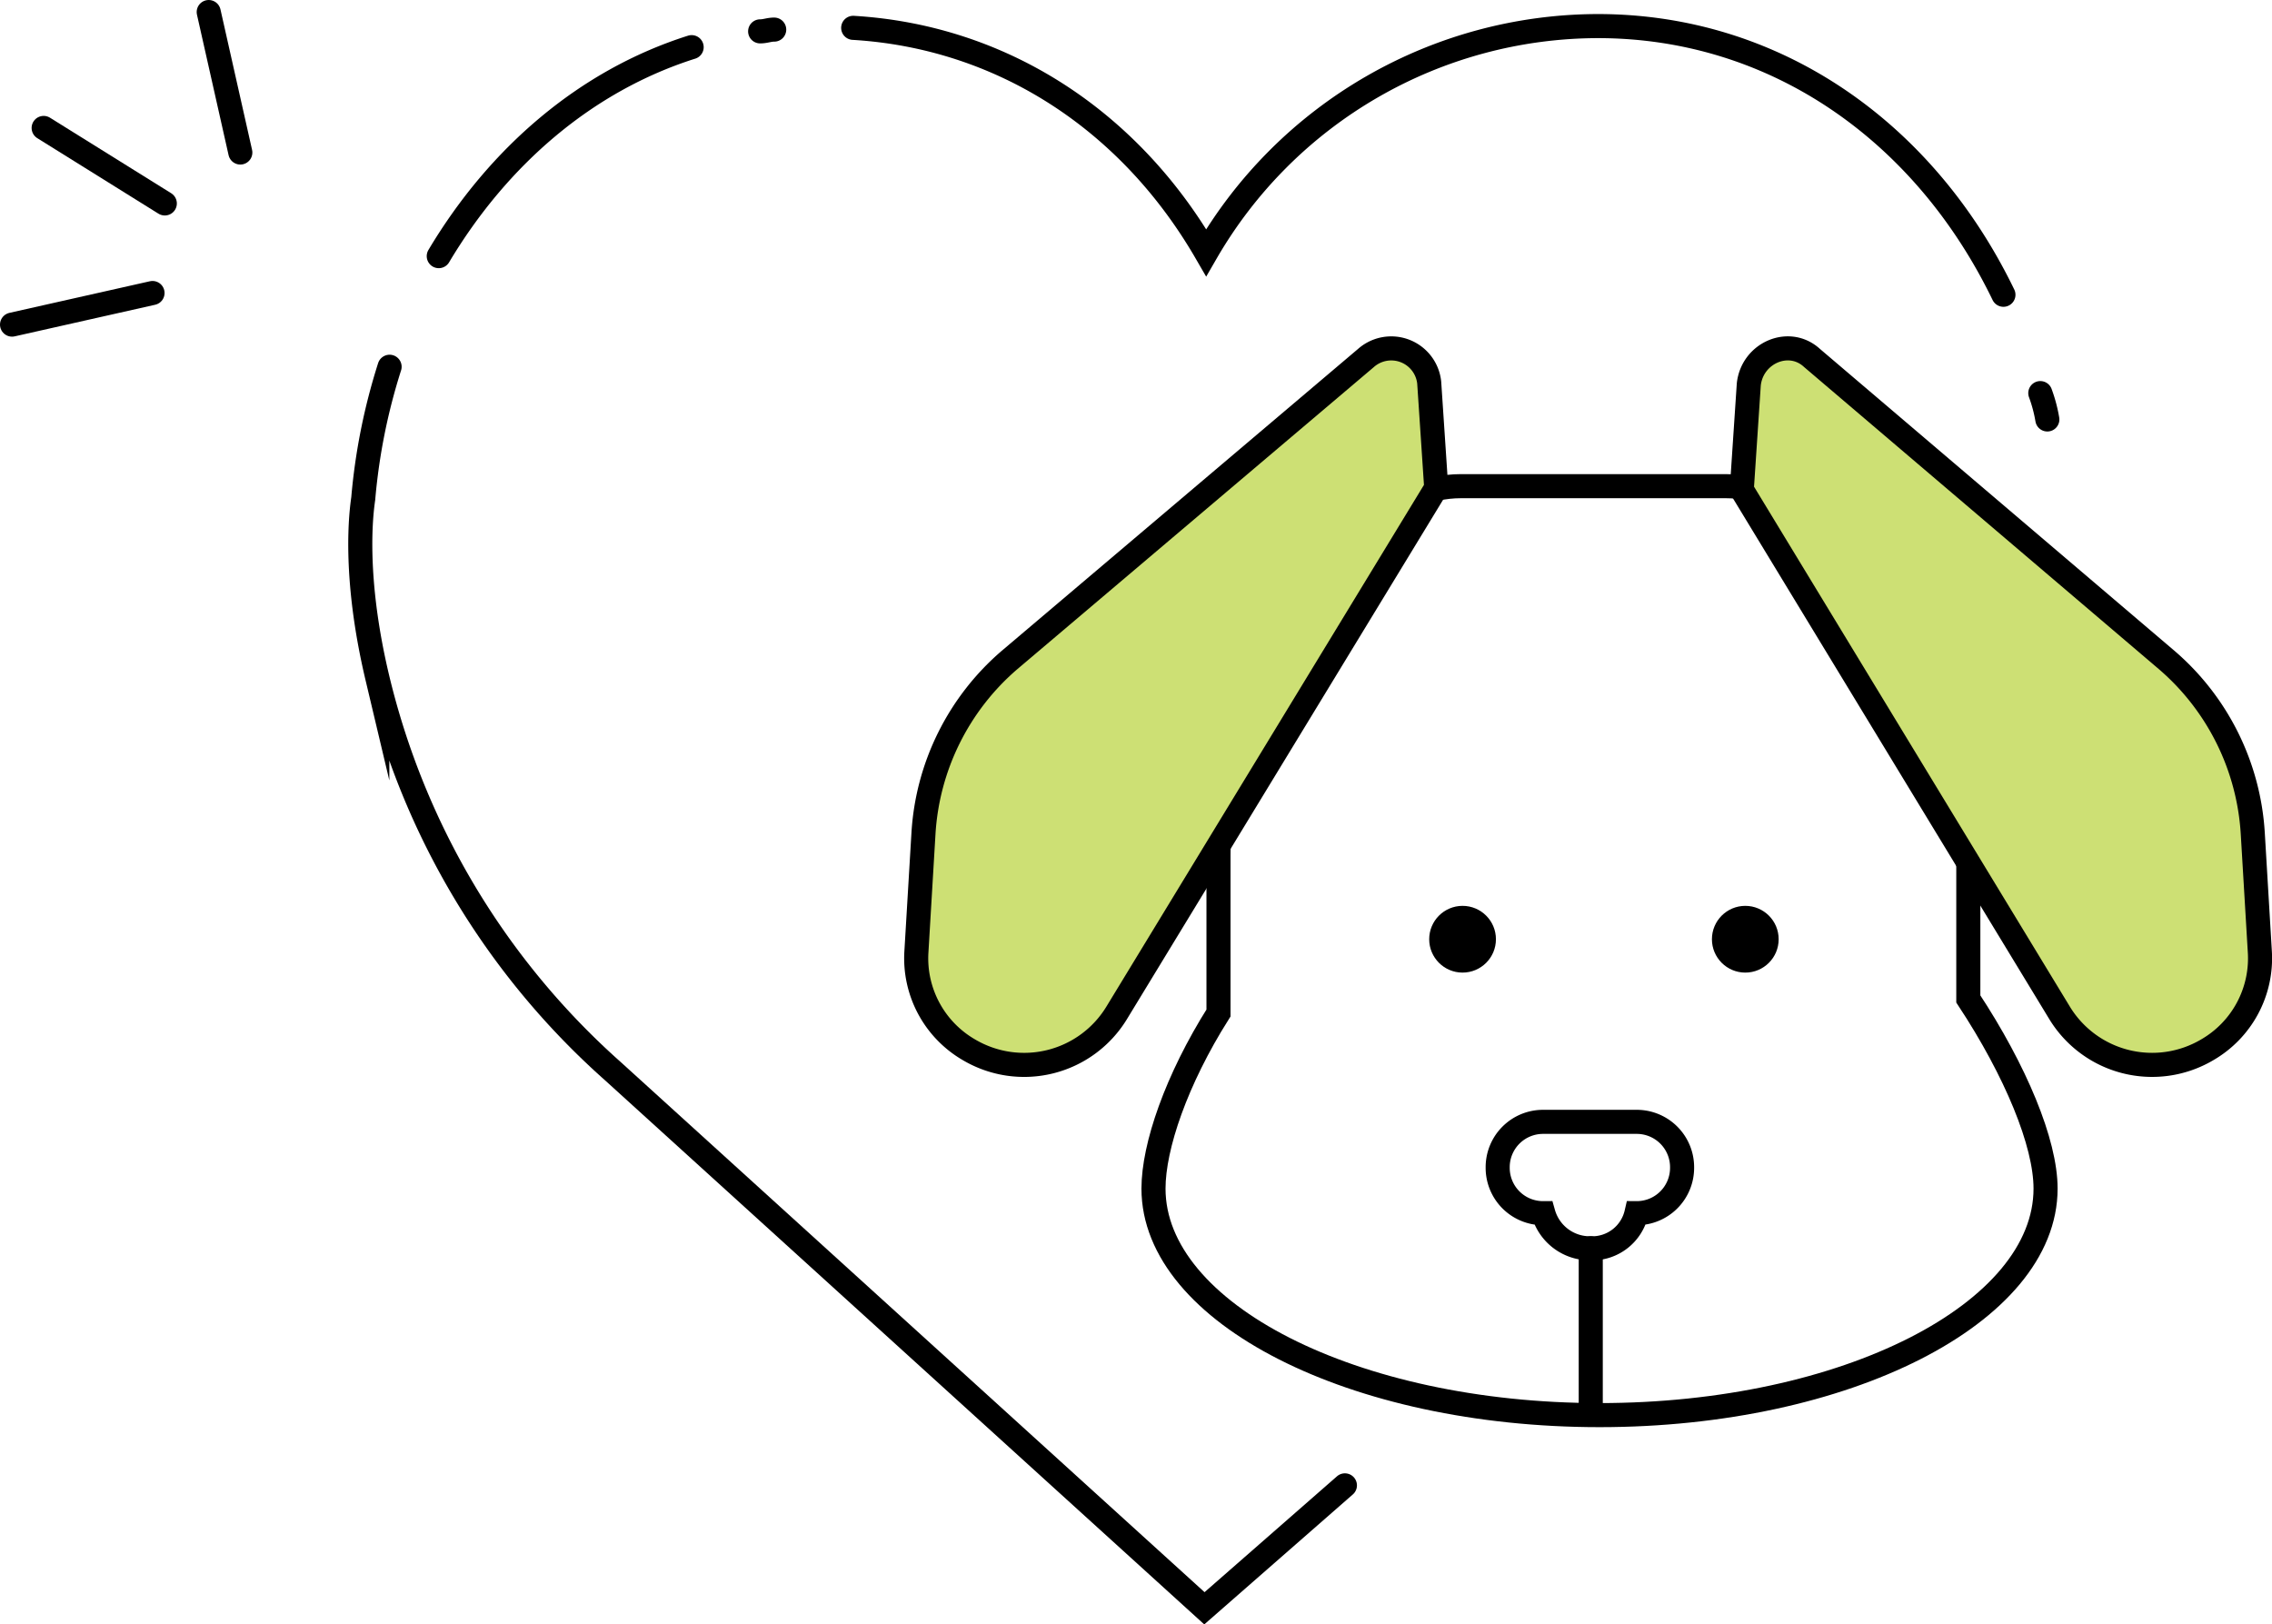
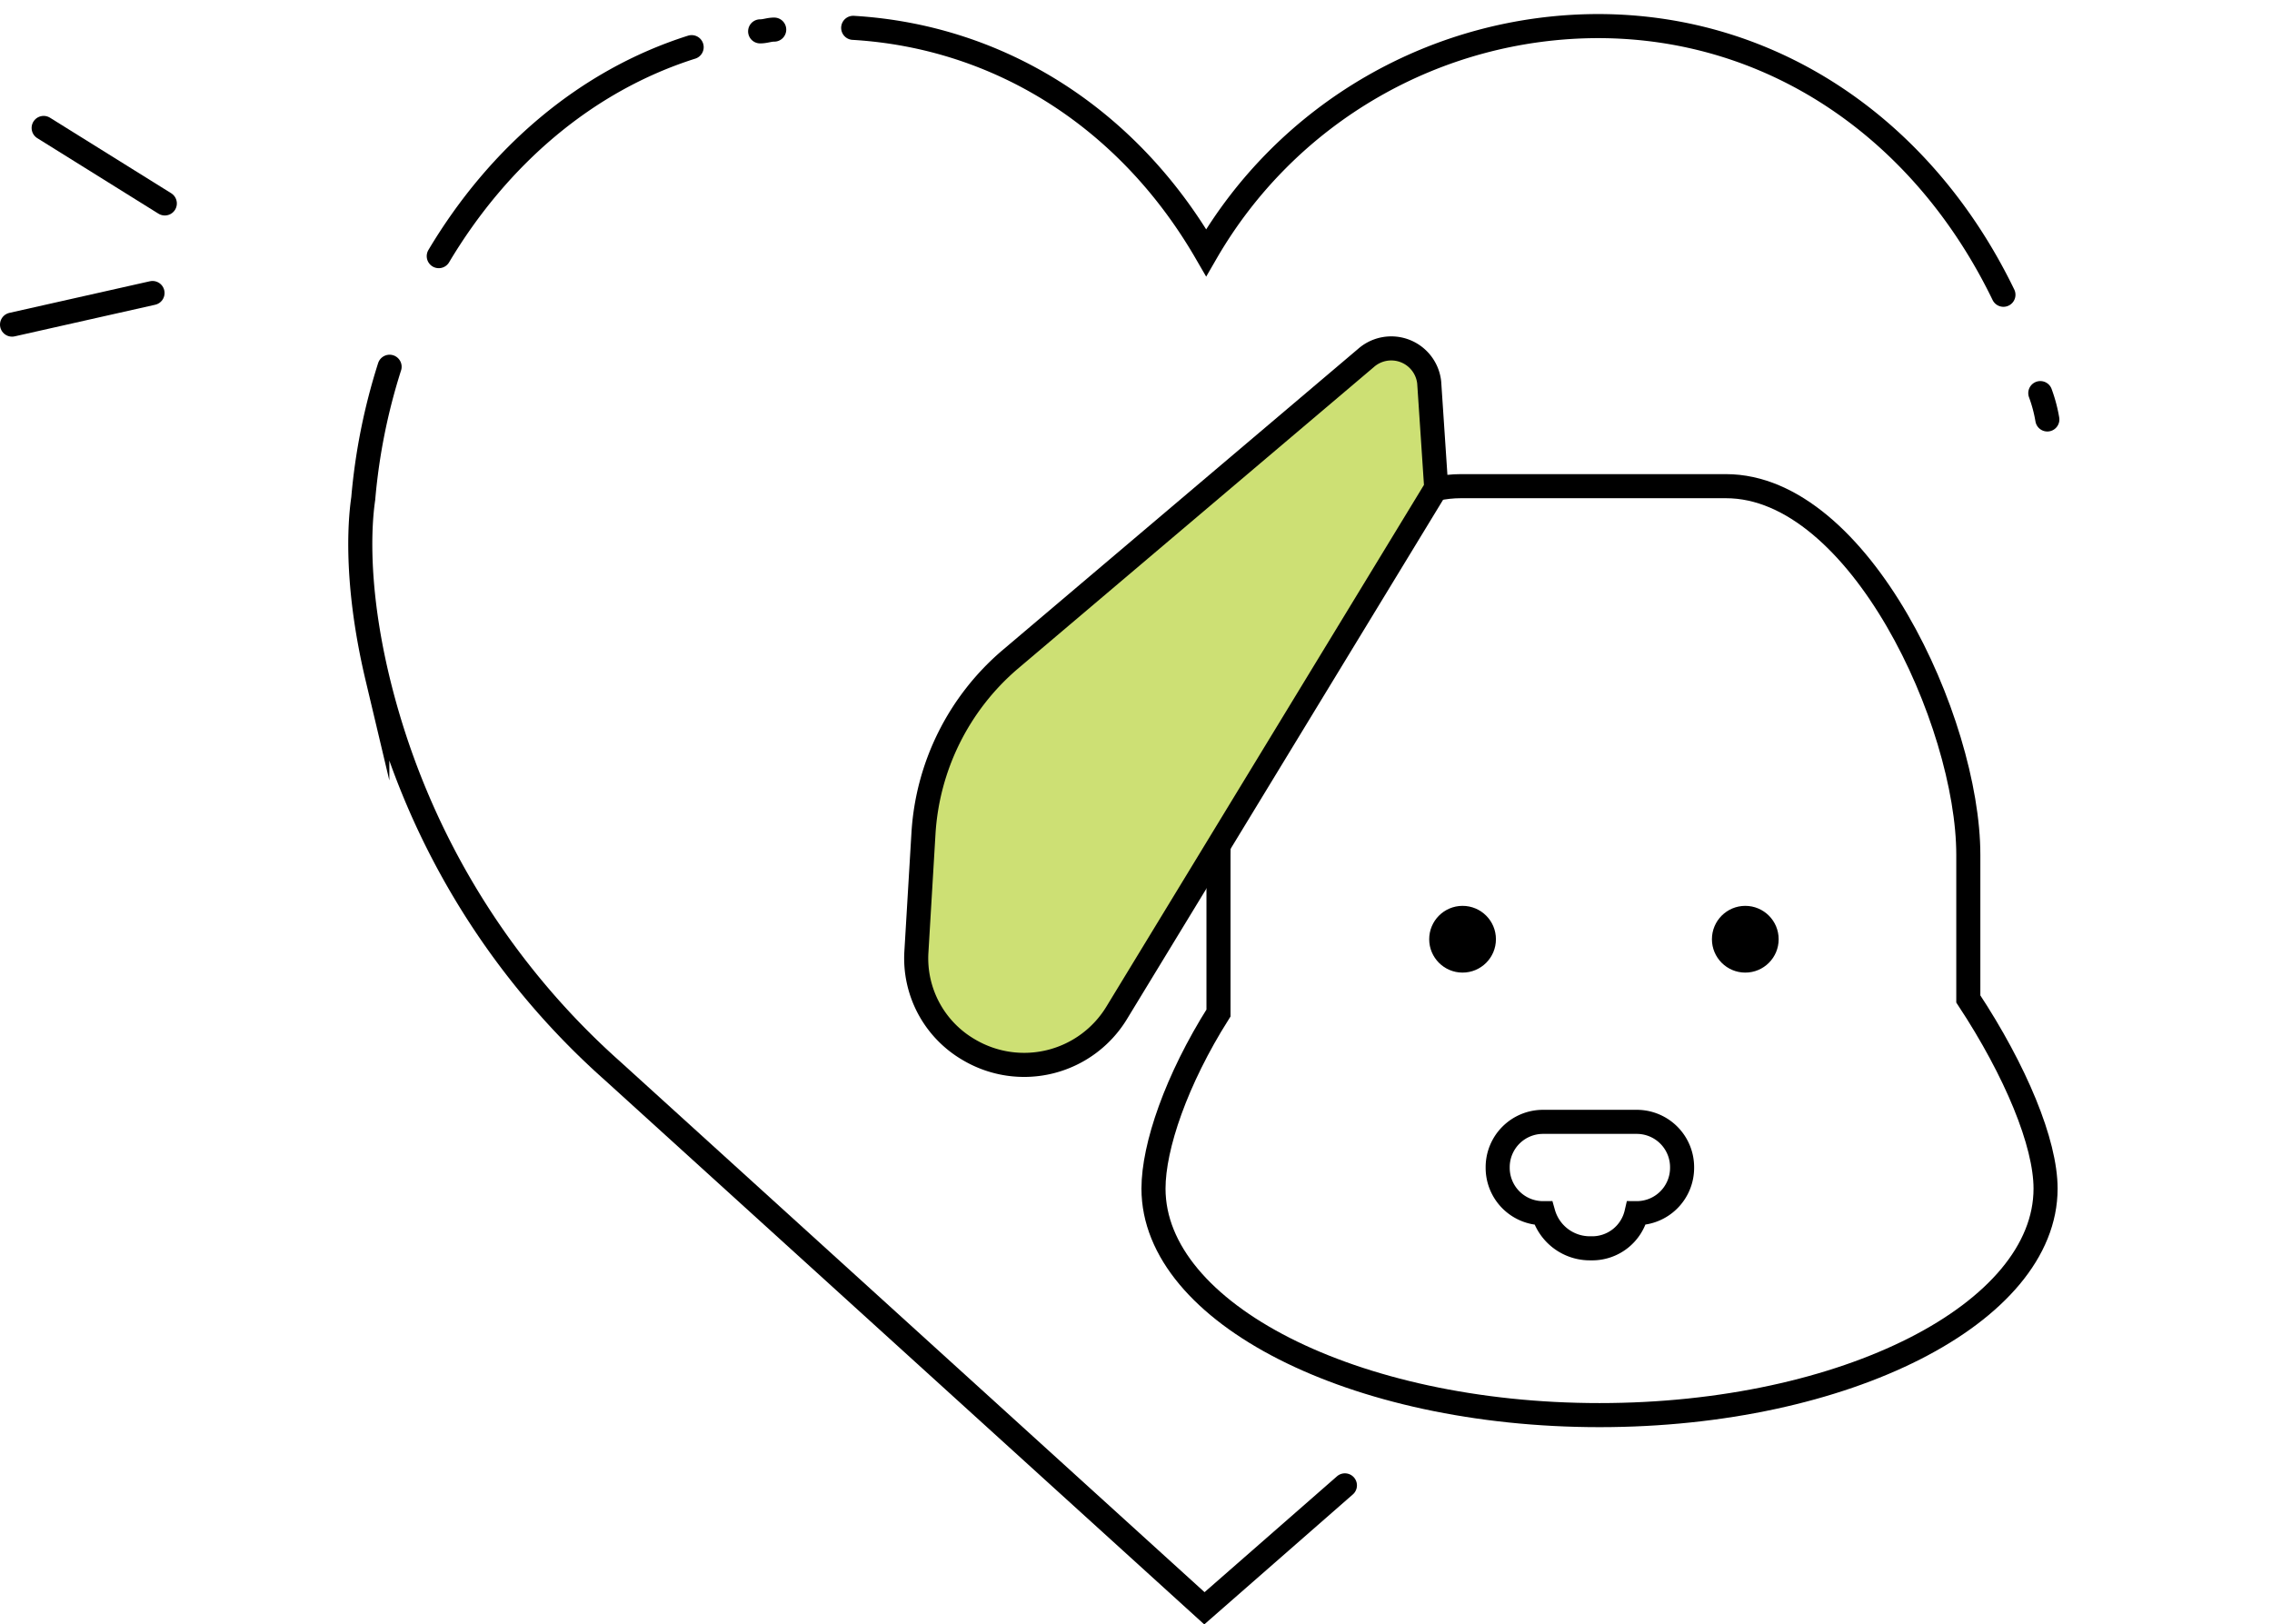
<svg xmlns="http://www.w3.org/2000/svg" viewBox="16167.443 1449.491 283.123 202.428">
  <defs>
    <style>
      .cls-1, .cls-2 {
        fill: none;
      }

      .cls-1, .cls-2, .cls-3 {
        stroke: #000;
        stroke-linecap: round;
        stroke-width: 3px;
      }

      .cls-2, .cls-3 {
        stroke-miterlimit: 10;
      }

      .cls-3 {
        fill: #cde074;
      }
    </style>
  </defs>
  <g id="Group_479" data-name="Group 479" transform="translate(16167.443 1449.491)">
    <g id="Group_476" data-name="Group 476" transform="translate(1.5 1.5)">
      <path id="Path_304" data-name="Path 304" class="cls-1" d="M0,3.939,17.507,0" transform="translate(0 35.013)" />
      <line id="Line_20" data-name="Line 20" class="cls-2" x2="15.099" y2="9.41" transform="translate(3.939 14.443)" />
-       <path id="Path_303" data-name="Path 303" class="cls-1" d="M0,0,3.939,17.507" transform="translate(24.509)" />
    </g>
    <g id="Group_477" data-name="Group 477" transform="translate(114.185 43.407)">
      <path id="Path_287" data-name="Path 287" class="cls-2" d="M168.038,92.4V74.455c0-16.631-13.568-45.955-30.2-45.955H104.8c-16.631,0-30.2,29.323-30.2,45.955V94.15c-5.252,8.316-8.1,16.631-8.1,21.883,0,15.537,24.947,28.229,55.583,28.229s55.583-12.692,55.583-28.229C177.667,110.343,173.947,101.371,168.038,92.4Z" transform="translate(-36.944 -11.323)" />
      <circle id="Ellipse_3" data-name="Ellipse 3" cx="4.158" cy="4.158" r="4.158" transform="translate(63.913 69.478)" />
      <circle id="Ellipse_4" data-name="Ellipse 4" cx="4.158" cy="4.158" r="4.158" transform="translate(99.145 69.478)" />
      <path id="Path_288" data-name="Path 288" class="cls-2" d="M103.388,76.079a5.656,5.656,0,0,1-5.69,4.377,6.024,6.024,0,0,1-5.908-4.377,5.65,5.65,0,0,1-5.69-5.69h0a5.65,5.65,0,0,1,5.69-5.69h11.6a5.65,5.65,0,0,1,5.69,5.69h0A5.65,5.65,0,0,1,103.388,76.079Z" transform="translate(-13.653 31.695)" />
-       <line id="Line_22" data-name="Line 22" class="cls-2" y2="19.695" transform="translate(84.045 112.15)" />
      <path id="Path_289" data-name="Path 289" class="cls-3" d="M109.028,21.853,64.606,59.492A30.933,30.933,0,0,0,53.883,81.157l-.875,14.662a13.168,13.168,0,0,0,6.565,12.255h0a13.5,13.5,0,0,0,18.382-4.6l39.827-65.431-.875-13.13A4.756,4.756,0,0,0,109.028,21.853Z" transform="translate(-52.994 -20.65)" />
-       <path id="Path_290" data-name="Path 290" class="cls-3" d="M108.753,21.849l44.2,37.639A30.933,30.933,0,0,1,163.68,81.153l.875,14.662a13.168,13.168,0,0,1-6.565,12.255h0a13.5,13.5,0,0,1-18.382-4.6L100,38.262l.875-13.13C101.313,21.193,105.908,19.223,108.753,21.849Z" transform="translate(2.865 -20.647)" />
    </g>
    <g id="Group_478" data-name="Group 478" transform="translate(44.898 3.251)">
      <path id="Path_291" data-name="Path 291" class="cls-2" d="M24.983,44.753A75.2,75.2,0,0,0,21.7,61.166c-.219,1.532-1.313,9.41,1.751,22.321a95.055,95.055,0,0,0,29.323,49.018l73.746,66.963,17.507-15.318M62.622,4.926C49.492,9.084,38.55,18.494,31.11,30.967m41.8-28.229c-.656,0-1.094.219-1.751.219M226.089,35.781C216.242,15.43,197.641,2.3,175.539,2.3a56.514,56.514,0,0,0-48.8,28.229C117.111,13.9,101.136,3.613,82.754,2.519m148.806,48.8a18.23,18.23,0,0,0-.875-3.282m-7.44,33.481" transform="translate(-21.332 -2.3)" />
    </g>
  </g>
</svg>